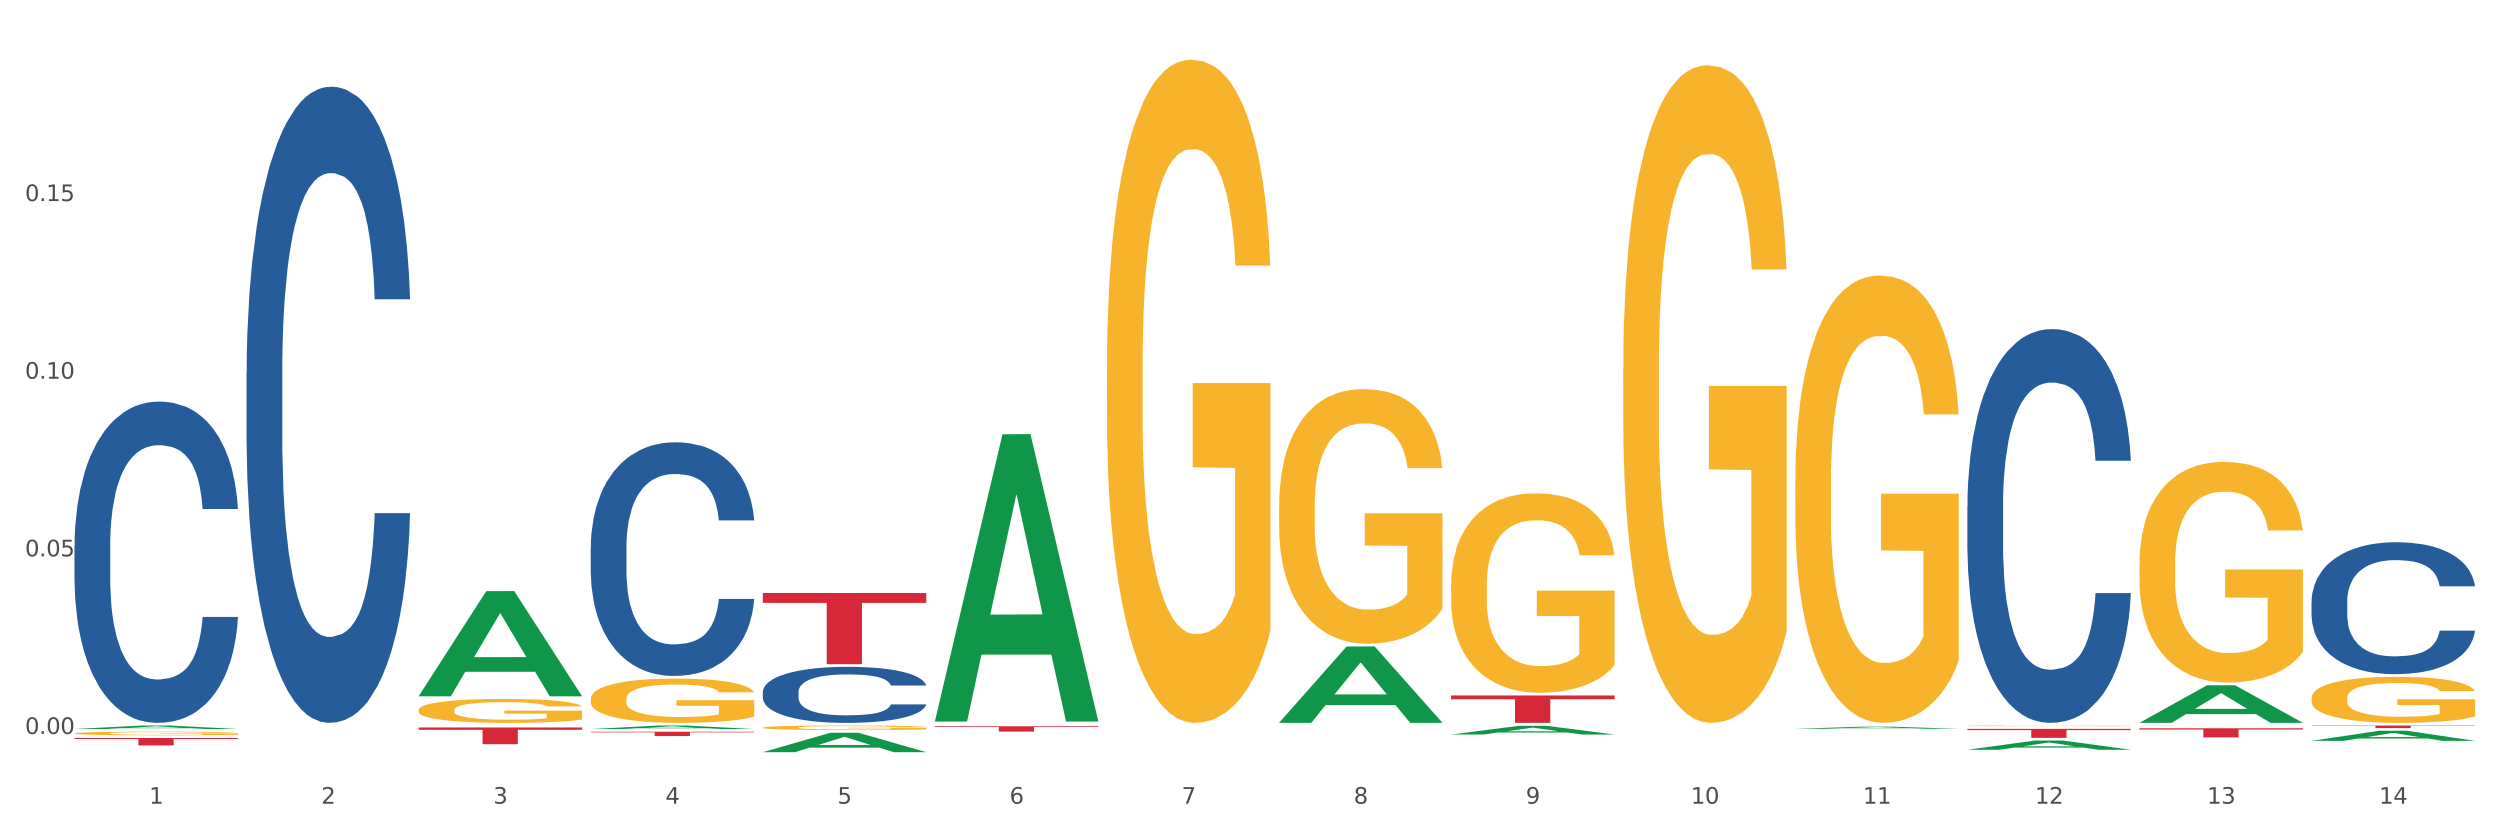
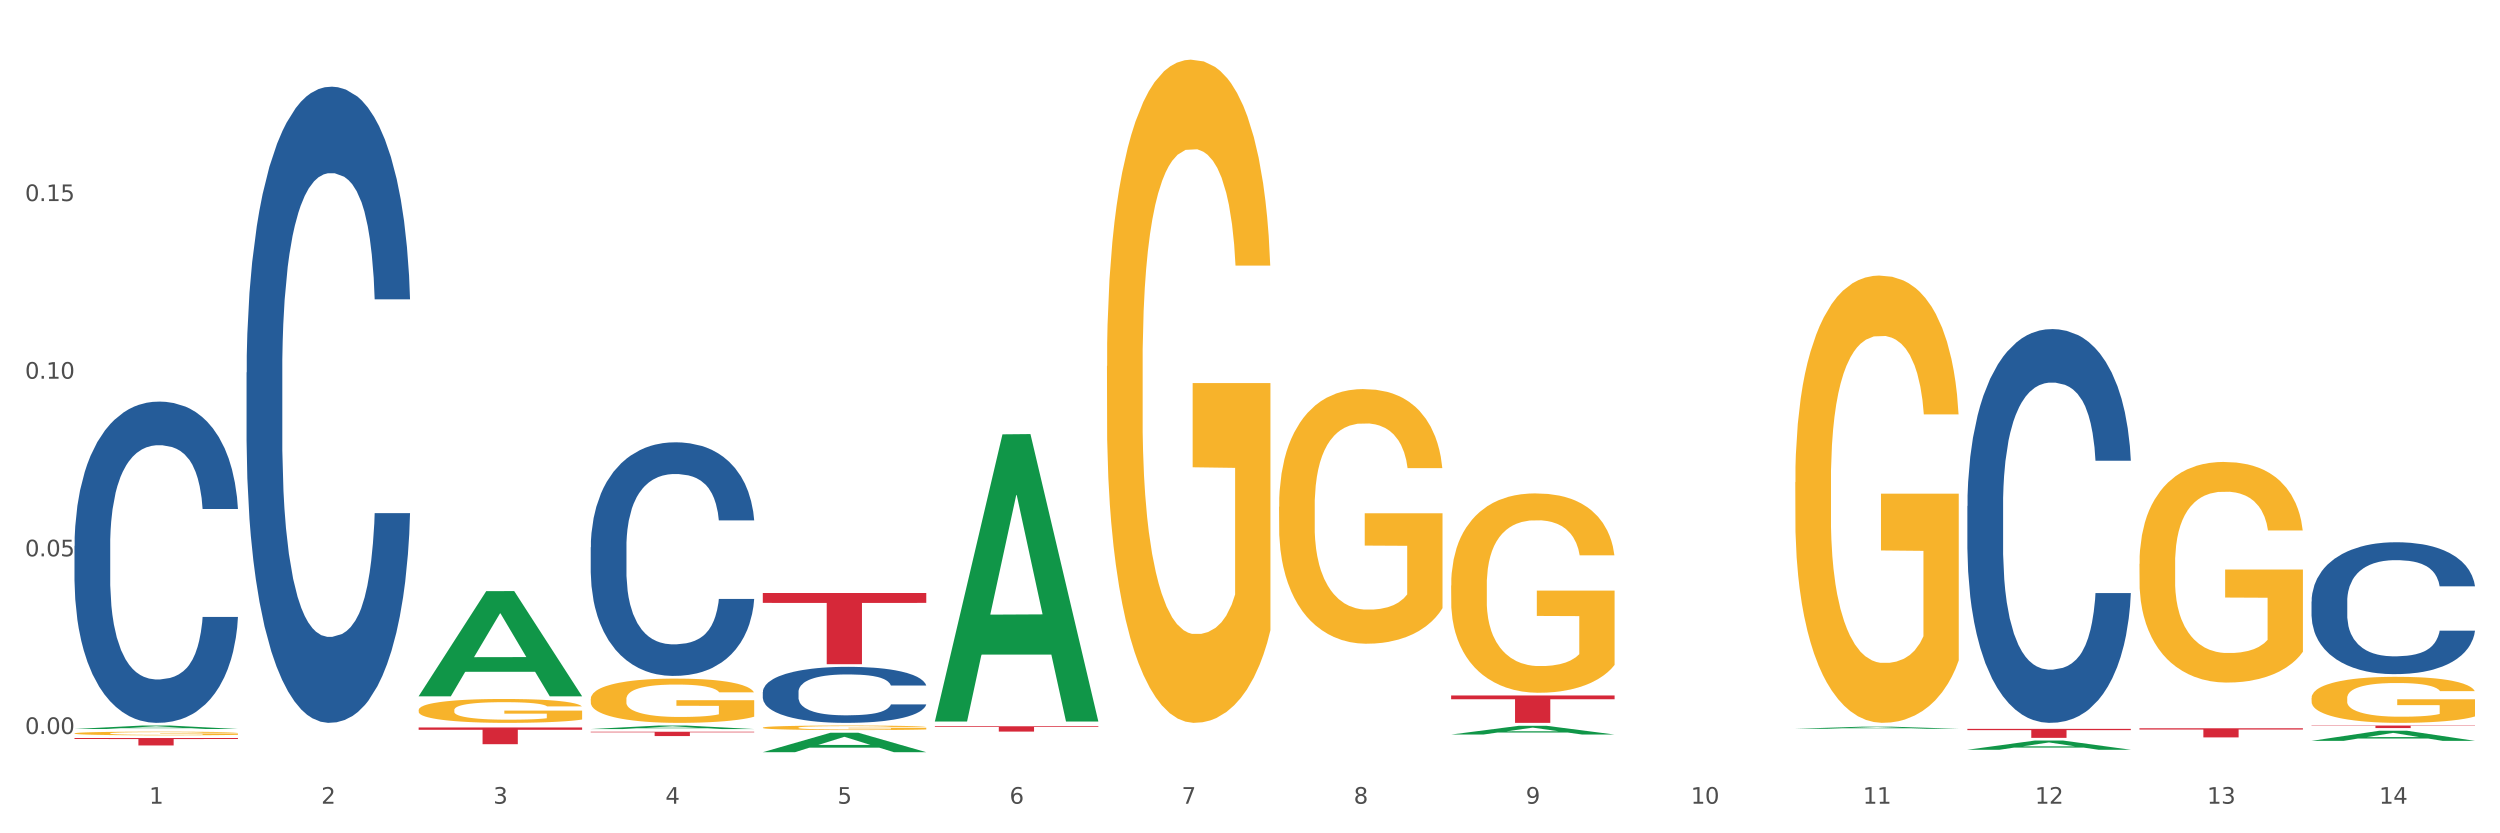
<svg xmlns="http://www.w3.org/2000/svg" xmlns:xlink="http://www.w3.org/1999/xlink" width="1080pt" height="360pt" viewBox="0 0 1080 360" version="1.1">
  <rect x="0" y="0" width="1080" height="360" fill="#333333" stroke="none" />
  <defs>
    <style type="text/css">*{stroke-linejoin: round; stroke-linecap: butt}</style>
  </defs>
  <g id="figure_1">
    <g id="patch_1">
      <path d="M 0 360  L 1080 360  L 1080 0  L 0 0  z " style="fill: #ffffff; stroke: #ffffff; stroke-linejoin: miter" />
    </g>
    <g id="axes_1">
      <g id="matplotlib.axis_1">
        <g id="xtick_1">
          <g id="text_1">
            <g style="fill: #4d4d4d" transform="translate(64.432 347.204) scale(0.096 -0.096)">
              <defs>
                <path id="DejaVuSans-31" d="M 794 531  L 1825 531  L 1825 4091  L 703 3866  L 703 4441  L 1819 4666  L 2450 4666  L 2450 531  L 3481 531  L 3481 0  L 794 0  L 794 531  z " transform="scale(0.016)" />
              </defs>
              <use xlink:href="#DejaVuSans-31" />
            </g>
          </g>
        </g>
        <g id="xtick_2">
          <g id="text_2">
            <g style="fill: #4d4d4d" transform="translate(138.771 347.204) scale(0.096 -0.096)">
              <defs>
                <path id="DejaVuSans-32" d="M 1228 531  L 3431 531  L 3431 0  L 469 0  L 469 531  Q 828 903 1448 1529  Q 2069 2156 2228 2338  Q 2531 2678 2651 2914  Q 2772 3150 2772 3378  Q 2772 3750 2511 3984  Q 2250 4219 1831 4219  Q 1534 4219 1204 4116  Q 875 4013 500 3803  L 500 4441  Q 881 4594 1212 4672  Q 1544 4750 1819 4750  Q 2544 4750 2975 4387  Q 3406 4025 3406 3419  Q 3406 3131 3298 2873  Q 3191 2616 2906 2266  Q 2828 2175 2409 1742  Q 1991 1309 1228 531  z " transform="scale(0.016)" />
              </defs>
              <use xlink:href="#DejaVuSans-32" />
            </g>
          </g>
        </g>
        <g id="xtick_3">
          <g id="text_3">
            <g style="fill: #4d4d4d" transform="translate(213.109 347.204) scale(0.096 -0.096)">
              <defs>
                <path id="DejaVuSans-33" d="M 2597 2516  Q 3050 2419 3304 2112  Q 3559 1806 3559 1356  Q 3559 666 3084 287  Q 2609 -91 1734 -91  Q 1441 -91 1130 -33  Q 819 25 488 141  L 488 750  Q 750 597 1062 519  Q 1375 441 1716 441  Q 2309 441 2620 675  Q 2931 909 2931 1356  Q 2931 1769 2642 2001  Q 2353 2234 1838 2234  L 1294 2234  L 1294 2753  L 1863 2753  Q 2328 2753 2575 2939  Q 2822 3125 2822 3475  Q 2822 3834 2567 4026  Q 2313 4219 1838 4219  Q 1578 4219 1281 4162  Q 984 4106 628 3988  L 628 4550  Q 988 4650 1302 4700  Q 1616 4750 1894 4750  Q 2613 4750 3031 4423  Q 3450 4097 3450 3541  Q 3450 3153 3228 2886  Q 3006 2619 2597 2516  z " transform="scale(0.016)" />
              </defs>
              <use xlink:href="#DejaVuSans-33" />
            </g>
          </g>
        </g>
        <g id="xtick_4">
          <g id="text_4">
            <g style="fill: #4d4d4d" transform="translate(287.448 347.204) scale(0.096 -0.096)">
              <defs>
                <path id="DejaVuSans-34" d="M 2419 4116  L 825 1625  L 2419 1625  L 2419 4116  z M 2253 4666  L 3047 4666  L 3047 1625  L 3713 1625  L 3713 1100  L 3047 1100  L 3047 0  L 2419 0  L 2419 1100  L 313 1100  L 313 1709  L 2253 4666  z " transform="scale(0.016)" />
              </defs>
              <use xlink:href="#DejaVuSans-34" />
            </g>
          </g>
        </g>
        <g id="xtick_5">
          <g id="text_5">
            <g style="fill: #4d4d4d" transform="translate(361.787 347.204) scale(0.096 -0.096)">
              <defs>
                <path id="DejaVuSans-35" d="M 691 4666  L 3169 4666  L 3169 4134  L 1269 4134  L 1269 2991  Q 1406 3038 1543 3061  Q 1681 3084 1819 3084  Q 2600 3084 3056 2656  Q 3513 2228 3513 1497  Q 3513 744 3044 326  Q 2575 -91 1722 -91  Q 1428 -91 1123 -41  Q 819 9 494 109  L 494 744  Q 775 591 1075 516  Q 1375 441 1709 441  Q 2250 441 2565 725  Q 2881 1009 2881 1497  Q 2881 1984 2565 2268  Q 2250 2553 1709 2553  Q 1456 2553 1204 2497  Q 953 2441 691 2322  L 691 4666  z " transform="scale(0.016)" />
              </defs>
              <use xlink:href="#DejaVuSans-35" />
            </g>
          </g>
        </g>
        <g id="xtick_6">
          <g id="text_6">
            <g style="fill: #4d4d4d" transform="translate(436.125 347.204) scale(0.096 -0.096)">
              <defs>
                <path id="DejaVuSans-36" d="M 2113 2584  Q 1688 2584 1439 2293  Q 1191 2003 1191 1497  Q 1191 994 1439 701  Q 1688 409 2113 409  Q 2538 409 2786 701  Q 3034 994 3034 1497  Q 3034 2003 2786 2293  Q 2538 2584 2113 2584  z M 3366 4563  L 3366 3988  Q 3128 4100 2886 4159  Q 2644 4219 2406 4219  Q 1781 4219 1451 3797  Q 1122 3375 1075 2522  Q 1259 2794 1537 2939  Q 1816 3084 2150 3084  Q 2853 3084 3261 2657  Q 3669 2231 3669 1497  Q 3669 778 3244 343  Q 2819 -91 2113 -91  Q 1303 -91 875 529  Q 447 1150 447 2328  Q 447 3434 972 4092  Q 1497 4750 2381 4750  Q 2619 4750 2861 4703  Q 3103 4656 3366 4563  z " transform="scale(0.016)" />
              </defs>
              <use xlink:href="#DejaVuSans-36" />
            </g>
          </g>
        </g>
        <g id="xtick_7">
          <g id="text_7">
            <g style="fill: #4d4d4d" transform="translate(510.464 347.204) scale(0.096 -0.096)">
              <defs>
                <path id="DejaVuSans-37" d="M 525 4666  L 3525 4666  L 3525 4397  L 1831 0  L 1172 0  L 2766 4134  L 525 4134  L 525 4666  z " transform="scale(0.016)" />
              </defs>
              <use xlink:href="#DejaVuSans-37" />
            </g>
          </g>
        </g>
        <g id="xtick_8">
          <g id="text_8">
            <g style="fill: #4d4d4d" transform="translate(584.803 347.204) scale(0.096 -0.096)">
              <defs>
                <path id="DejaVuSans-38" d="M 2034 2216  Q 1584 2216 1326 1975  Q 1069 1734 1069 1313  Q 1069 891 1326 650  Q 1584 409 2034 409  Q 2484 409 2743 651  Q 3003 894 3003 1313  Q 3003 1734 2745 1975  Q 2488 2216 2034 2216  z M 1403 2484  Q 997 2584 770 2862  Q 544 3141 544 3541  Q 544 4100 942 4425  Q 1341 4750 2034 4750  Q 2731 4750 3128 4425  Q 3525 4100 3525 3541  Q 3525 3141 3298 2862  Q 3072 2584 2669 2484  Q 3125 2378 3379 2068  Q 3634 1759 3634 1313  Q 3634 634 3220 271  Q 2806 -91 2034 -91  Q 1263 -91 848 271  Q 434 634 434 1313  Q 434 1759 690 2068  Q 947 2378 1403 2484  z M 1172 3481  Q 1172 3119 1398 2916  Q 1625 2713 2034 2713  Q 2441 2713 2670 2916  Q 2900 3119 2900 3481  Q 2900 3844 2670 4047  Q 2441 4250 2034 4250  Q 1625 4250 1398 4047  Q 1172 3844 1172 3481  z " transform="scale(0.016)" />
              </defs>
              <use xlink:href="#DejaVuSans-38" />
            </g>
          </g>
        </g>
        <g id="xtick_9">
          <g id="text_9">
            <g style="fill: #4d4d4d" transform="translate(659.142 347.204) scale(0.096 -0.096)">
              <defs>
                <path id="DejaVuSans-39" d="M 703 97  L 703 672  Q 941 559 1184 500  Q 1428 441 1663 441  Q 2288 441 2617 861  Q 2947 1281 2994 2138  Q 2813 1869 2534 1725  Q 2256 1581 1919 1581  Q 1219 1581 811 2004  Q 403 2428 403 3163  Q 403 3881 828 4315  Q 1253 4750 1959 4750  Q 2769 4750 3195 4129  Q 3622 3509 3622 2328  Q 3622 1225 3098 567  Q 2575 -91 1691 -91  Q 1453 -91 1209 -44  Q 966 3 703 97  z M 1959 2075  Q 2384 2075 2632 2365  Q 2881 2656 2881 3163  Q 2881 3666 2632 3958  Q 2384 4250 1959 4250  Q 1534 4250 1286 3958  Q 1038 3666 1038 3163  Q 1038 2656 1286 2365  Q 1534 2075 1959 2075  z " transform="scale(0.016)" />
              </defs>
              <use xlink:href="#DejaVuSans-39" />
            </g>
          </g>
        </g>
        <g id="xtick_10">
          <g id="text_10">
            <g style="fill: #4d4d4d" transform="translate(730.426 347.204) scale(0.096 -0.096)">
              <defs>
                <path id="DejaVuSans-30" d="M 2034 4250  Q 1547 4250 1301 3770  Q 1056 3291 1056 2328  Q 1056 1369 1301 889  Q 1547 409 2034 409  Q 2525 409 2770 889  Q 3016 1369 3016 2328  Q 3016 3291 2770 3770  Q 2525 4250 2034 4250  z M 2034 4750  Q 2819 4750 3233 4129  Q 3647 3509 3647 2328  Q 3647 1150 3233 529  Q 2819 -91 2034 -91  Q 1250 -91 836 529  Q 422 1150 422 2328  Q 422 3509 836 4129  Q 1250 4750 2034 4750  z " transform="scale(0.016)" />
              </defs>
              <use xlink:href="#DejaVuSans-31" />
              <use xlink:href="#DejaVuSans-30" transform="translate(63.623 0)" />
            </g>
          </g>
        </g>
        <g id="xtick_11">
          <g id="text_11">
            <g style="fill: #4d4d4d" transform="translate(804.765 347.204) scale(0.096 -0.096)">
              <use xlink:href="#DejaVuSans-31" />
              <use xlink:href="#DejaVuSans-31" transform="translate(63.623 0)" />
            </g>
          </g>
        </g>
        <g id="xtick_12">
          <g id="text_12">
            <g style="fill: #4d4d4d" transform="translate(879.104 347.204) scale(0.096 -0.096)">
              <use xlink:href="#DejaVuSans-31" />
              <use xlink:href="#DejaVuSans-32" transform="translate(63.623 0)" />
            </g>
          </g>
        </g>
        <g id="xtick_13">
          <g id="text_13">
            <g style="fill: #4d4d4d" transform="translate(953.442 347.204) scale(0.096 -0.096)">
              <use xlink:href="#DejaVuSans-31" />
              <use xlink:href="#DejaVuSans-33" transform="translate(63.623 0)" />
            </g>
          </g>
        </g>
        <g id="xtick_14">
          <g id="text_14">
            <g style="fill: #4d4d4d" transform="translate(1027.781 347.204) scale(0.096 -0.096)">
              <use xlink:href="#DejaVuSans-31" />
              <use xlink:href="#DejaVuSans-34" transform="translate(63.623 0)" />
            </g>
          </g>
        </g>
        <g id="xtick_15" />
        <g id="xtick_16" />
        <g id="xtick_17" />
        <g id="xtick_18" />
        <g id="xtick_19" />
        <g id="xtick_20" />
        <g id="xtick_21" />
        <g id="xtick_22" />
        <g id="xtick_23" />
        <g id="xtick_24" />
        <g id="xtick_25" />
        <g id="xtick_26" />
        <g id="xtick_27" />
      </g>
      <g id="matplotlib.axis_2">
        <g id="ytick_1">
          <g id="text_15">
            <g style="fill: #4d4d4d" transform="translate(10.8 317.08) scale(0.096 -0.096)">
              <defs>
                <path id="DejaVuSans-2e" d="M 684 794  L 1344 794  L 1344 0  L 684 0  L 684 794  z " transform="scale(0.016)" />
              </defs>
              <use xlink:href="#DejaVuSans-30" />
              <use xlink:href="#DejaVuSans-2e" transform="translate(63.623 0)" />
              <use xlink:href="#DejaVuSans-30" transform="translate(95.41 0)" />
              <use xlink:href="#DejaVuSans-30" transform="translate(159.033 0)" />
            </g>
          </g>
        </g>
        <g id="ytick_2">
          <g id="text_16">
            <g style="fill: #4d4d4d" transform="translate(10.8 240.342) scale(0.096 -0.096)">
              <use xlink:href="#DejaVuSans-30" />
              <use xlink:href="#DejaVuSans-2e" transform="translate(63.623 0)" />
              <use xlink:href="#DejaVuSans-30" transform="translate(95.41 0)" />
              <use xlink:href="#DejaVuSans-35" transform="translate(159.033 0)" />
            </g>
          </g>
        </g>
        <g id="ytick_3">
          <g id="text_17">
            <g style="fill: #4d4d4d" transform="translate(10.8 163.603) scale(0.096 -0.096)">
              <use xlink:href="#DejaVuSans-30" />
              <use xlink:href="#DejaVuSans-2e" transform="translate(63.623 0)" />
              <use xlink:href="#DejaVuSans-31" transform="translate(95.41 0)" />
              <use xlink:href="#DejaVuSans-30" transform="translate(159.033 0)" />
            </g>
          </g>
        </g>
        <g id="ytick_4">
          <g id="text_18">
            <g style="fill: #4d4d4d" transform="translate(10.8 86.864) scale(0.096 -0.096)">
              <use xlink:href="#DejaVuSans-30" />
              <use xlink:href="#DejaVuSans-2e" transform="translate(63.623 0)" />
              <use xlink:href="#DejaVuSans-31" transform="translate(95.41 0)" />
              <use xlink:href="#DejaVuSans-35" transform="translate(159.033 0)" />
            </g>
          </g>
        </g>
        <g id="ytick_5" />
        <g id="ytick_6" />
        <g id="ytick_7" />
        <g id="ytick_8" />
      </g>
      <g id="PolyCollection_1">
        <path d="M 32.175 314.924  L 32.248 314.923  L 61.37 313.435  L 73.456 313.433  L 102.797 314.927  L 88.818 314.927  L 82.484 314.579  L 52.415 314.579  L 52.197 314.585  L 46.081 314.927  L 32.175 314.927  L 32.175 314.924  L 56.201 314.372  L 78.698 314.37  L 67.559 313.752  L 67.413 313.749  L 67.267 313.753  L 56.128 314.37  L 56.201 314.372  L 32.175 314.924  z " clip-path="url(#pbeb30985e5)" style="fill: #109648" />
        <path d="M 849.901 314.877  L 920.523 314.877  L 920.523 315.416  L 892.742 315.42  L 892.742 318.754  L 877.514 318.754  L 877.514 315.42  L 849.901 315.416  L 849.901 314.881  L 849.901 314.877  z " clip-path="url(#pbeb30985e5)" style="fill: #d62839" />
        <path d="M 626.885 300.431  L 697.506 300.431  L 697.506 302.078  L 669.726 302.089  L 669.726 312.282  L 654.497 312.282  L 654.497 302.089  L 626.885 302.078  L 626.885 300.442  L 626.885 300.431  z " clip-path="url(#pbeb30985e5)" style="fill: #d62839" />
        <path d="M 403.869 313.733  L 474.49 313.733  L 474.49 314.056  L 446.71 314.059  L 446.71 316.059  L 431.481 316.059  L 431.481 314.059  L 403.869 314.056  L 403.869 313.735  L 403.869 313.733  z " clip-path="url(#pbeb30985e5)" style="fill: #d62839" />
        <path d="M 329.53 256.177  L 400.152 256.177  L 400.152 260.449  L 372.371 260.478  L 372.371 286.921  L 357.143 286.921  L 357.143 260.478  L 329.53 260.449  L 329.53 256.206  L 329.53 256.177  z " clip-path="url(#pbeb30985e5)" style="fill: #d62839" />
        <path d="M 255.191 316.103  L 325.813 316.103  L 325.813 316.362  L 298.033 316.364  L 298.033 317.97  L 282.804 317.97  L 282.804 316.364  L 255.191 316.362  L 255.191 316.104  L 255.191 316.103  z " clip-path="url(#pbeb30985e5)" style="fill: #d62839" />
        <path d="M 180.852 306.727  L 180.936 306.718  L 180.936 306.378  L 181.103 306.086  L 181.936 305.379  L 183.187 304.794  L 184.104 304.483  L 185.021 304.228  L 186.105 303.973  L 187.439 303.709  L 189.857 303.322  L 191.358 303.124  L 193.192 302.917  L 196.528 302.615  L 198.946 302.445  L 201.447 302.304  L 205.533 302.134  L 208.201 302.059  L 211.036 302.002  L 214.454 301.964  L 217.039 301.955  L 222.709 301.983  L 227.545 302.068  L 229.879 302.134  L 232.881 302.247  L 234.465 302.323  L 237.05 302.474  L 239.718 302.672  L 241.552 302.841  L 244.304 303.162  L 246.388 303.483  L 248.306 303.879  L 249.306 304.152  L 250.057 304.407  L 250.724 304.699  L 251.391 305.162  L 236.383 305.162  L 235.799 304.831  L 234.882 304.52  L 233.548 304.218  L 232.38 304.03  L 230.379 303.794  L 228.545 303.643  L 226.627 303.53  L 224.293 303.436  L 222.458 303.388  L 219.874 303.351  L 214.788 303.36  L 211.369 303.436  L 209.034 303.53  L 207.534 303.615  L 206.2 303.709  L 204.699 303.841  L 202.948 304.039  L 201.697 304.218  L 200.446 304.445  L 199.446 304.671  L 198.529 304.935  L 197.778 305.218  L 197.195 305.511  L 196.694 305.869  L 196.277 306.463  L 196.277 307.755  L 196.444 308.048  L 196.861 308.434  L 197.361 308.727  L 198.195 309.076  L 198.946 309.312  L 200.363 309.651  L 201.947 309.934  L 203.198 310.113  L 204.449 310.264  L 206.616 310.472  L 209.034 310.641  L 211.119 310.745  L 213.954 310.839  L 215.871 310.877  L 217.539 310.896  L 221.625 310.896  L 224.543 310.868  L 227.795 310.802  L 230.296 310.717  L 232.38 310.613  L 234.715 310.443  L 236.216 310.283  L 236.216 308.312  L 217.873 308.302  L 217.873 306.991  L 251.474 306.991  L 251.474 310.839  L 250.057 311.037  L 248.473 311.217  L 246.805 311.377  L 244.304 311.575  L 241.302 311.764  L 238.634 311.896  L 235.799 312.009  L 232.464 312.113  L 228.128 312.207  L 225.46 312.245  L 222.125 312.273  L 218.206 312.282  L 214.788 312.264  L 211.452 312.216  L 207.951 312.132  L 204.532 312.009  L 201.947 311.886  L 199.362 311.735  L 196.611 311.537  L 194.443 311.349  L 192.776 311.179  L 190.941 310.962  L 188.94 310.679  L 187.439 310.424  L 186.105 310.16  L 184.688 309.821  L 183.687 309.528  L 182.687 309.161  L 182.103 308.887  L 181.436 308.463  L 180.936 307.868  L 180.852 306.727  z " clip-path="url(#pbeb30985e5)" style="fill: #f7b32b" />
        <path d="M 32.175 318.812  L 102.797 318.812  L 102.797 319.261  L 75.017 319.264  L 75.017 322.043  L 59.788 322.043  L 59.788 319.264  L 32.175 319.261  L 32.175 318.815  L 32.175 318.812  z " clip-path="url(#pbeb30985e5)" style="fill: #d62839" />
        <path d="M 32.175 235.847  L 32.258 235.72  L 32.258 232.171  L 32.509 227.354  L 33.427 218.481  L 34.596 211.763  L 36.599 203.904  L 37.684 200.608  L 39.104 196.932  L 42.025 190.975  L 45.364 185.904  L 47.702 183.116  L 49.455 181.341  L 53.378 178.172  L 55.632 176.778  L 57.969 175.637  L 59.973 174.876  L 63.312 173.989  L 65.983 173.609  L 69.072 173.482  L 71.66 173.609  L 75.082 174.116  L 80.091 175.637  L 82.011 176.524  L 84.599 178.045  L 87.27 180.073  L 89.44 182.102  L 91.945 185.017  L 94.533 188.82  L 97.037 193.637  L 98.79 198.073  L 100.209 202.763  L 101.461 208.467  L 102.379 214.678  L 102.797 219.876  L 87.52 219.876  L 87.103 215.185  L 86.268 210.115  L 85.434 206.693  L 84.515 203.904  L 83.096 200.735  L 81.844 198.707  L 79.757 196.298  L 77.837 194.777  L 76.251 193.89  L 74.331 193.13  L 70.241 192.369  L 67.319 192.369  L 65.482 192.622  L 63.229 193.256  L 61.309 194.144  L 59.055 195.665  L 57.302 197.313  L 55.549 199.467  L 54.547 200.989  L 53.044 203.777  L 52.043 206.059  L 50.707 209.988  L 49.956 212.777  L 48.62 220.002  L 48.036 225.326  L 47.785 229.002  L 47.618 233.058  L 47.618 252.833  L 48.119 261.706  L 48.537 265.509  L 49.204 269.818  L 50.457 275.396  L 52.293 280.846  L 54.213 284.776  L 55.799 287.184  L 57.302 288.959  L 58.804 290.353  L 60.641 291.621  L 62.143 292.381  L 64.397 293.142  L 67.069 293.522  L 69.155 293.522  L 73.413 292.888  L 75.333 292.255  L 77.169 291.367  L 79.173 289.973  L 80.759 288.452  L 81.677 287.311  L 83.18 284.903  L 84.348 282.367  L 85.35 279.452  L 86.018 276.917  L 86.769 273.114  L 87.353 268.804  L 87.52 266.523  L 102.797 266.523  L 102.463 271.086  L 101.879 275.523  L 100.71 281.48  L 99.792 284.903  L 98.372 289.086  L 96.87 292.635  L 94.783 296.564  L 92.863 299.48  L 90.86 302.015  L 88.689 304.297  L 84.766 307.466  L 83.347 308.353  L 80.341 309.874  L 78.004 310.761  L 74.581 311.649  L 71.075 312.156  L 67.402 312.282  L 64.147 312.029  L 60.557 311.268  L 58.303 310.508  L 55.799 309.367  L 52.877 307.592  L 50.123 305.438  L 47.535 302.902  L 45.114 299.987  L 42.86 296.691  L 39.938 291.241  L 37.768 285.917  L 36.182 280.973  L 35.097 276.79  L 34.011 271.466  L 33.427 267.79  L 32.509 258.917  L 32.175 250.678  L 32.175 235.847  z " clip-path="url(#pbeb30985e5)" style="fill: #255c99" />
        <path d="M 106.514 160.931  L 106.597 160.68  L 106.597 153.652  L 106.848 144.114  L 107.766 126.545  L 108.935 113.242  L 110.938 97.68  L 112.023 91.154  L 113.442 83.875  L 116.364 72.078  L 119.703 62.038  L 122.04 56.516  L 123.794 53.002  L 127.717 46.727  L 129.971 43.966  L 132.308 41.707  L 134.312 40.201  L 137.651 38.444  L 140.322 37.692  L 143.411 37.441  L 145.998 37.692  L 149.421 38.695  L 154.43 41.707  L 156.35 43.464  L 158.937 46.476  L 161.609 50.492  L 163.779 54.508  L 166.283 60.281  L 168.871 67.811  L 171.376 77.349  L 173.129 86.134  L 174.548 95.421  L 175.8 106.716  L 176.718 119.015  L 177.135 129.305  L 161.859 129.305  L 161.442 120.019  L 160.607 109.979  L 159.772 103.202  L 158.854 97.68  L 157.435 91.405  L 156.183 87.389  L 154.096 82.62  L 152.176 79.608  L 150.59 77.851  L 148.67 76.345  L 144.579 74.839  L 141.658 74.839  L 139.821 75.341  L 137.567 76.596  L 135.647 78.353  L 133.393 81.365  L 131.64 84.628  L 129.887 88.895  L 128.886 91.907  L 127.383 97.429  L 126.381 101.947  L 125.046 109.728  L 124.294 115.25  L 122.959 129.556  L 122.374 140.098  L 122.124 147.377  L 121.957 155.409  L 121.957 194.565  L 122.458 212.135  L 122.875 219.664  L 123.543 228.198  L 124.795 239.242  L 126.632 250.035  L 128.552 257.816  L 130.138 262.585  L 131.64 266.099  L 133.143 268.86  L 134.979 271.37  L 136.482 272.876  L 138.736 274.382  L 141.407 275.135  L 143.494 275.135  L 147.751 273.88  L 149.671 272.625  L 151.508 270.868  L 153.511 268.107  L 155.097 265.095  L 156.016 262.836  L 157.518 258.067  L 158.687 253.047  L 159.689 247.274  L 160.357 242.254  L 161.108 234.724  L 161.692 226.19  L 161.859 221.672  L 177.135 221.672  L 176.802 230.708  L 176.217 239.493  L 175.049 251.29  L 174.13 258.067  L 172.711 266.35  L 171.209 273.378  L 169.122 281.159  L 167.202 286.932  L 165.198 291.952  L 163.028 296.47  L 159.104 302.745  L 157.685 304.502  L 154.68 307.514  L 152.343 309.27  L 148.92 311.027  L 145.414 312.031  L 141.741 312.282  L 138.486 311.78  L 134.896 310.274  L 132.642 308.768  L 130.138 306.51  L 127.216 302.996  L 124.461 298.729  L 121.874 293.709  L 119.453 287.936  L 117.199 281.41  L 114.277 270.617  L 112.107 260.075  L 110.521 250.286  L 109.435 242.003  L 108.35 231.461  L 107.766 224.182  L 106.848 206.613  L 106.514 190.298  L 106.514 160.931  z " clip-path="url(#pbeb30985e5)" style="fill: #255c99" />
        <path d="M 255.191 236.421  L 255.275 236.329  L 255.275 233.748  L 255.525 230.246  L 256.443 223.793  L 257.612 218.908  L 259.615 213.193  L 260.701 210.796  L 262.12 208.123  L 265.041 203.791  L 268.381 200.104  L 270.718 198.076  L 272.471 196.785  L 276.394 194.481  L 278.648 193.467  L 280.986 192.637  L 282.989 192.084  L 286.328 191.439  L 288.999 191.163  L 292.088 191.07  L 294.676 191.163  L 298.098 191.531  L 303.107 192.637  L 305.027 193.283  L 307.615 194.389  L 310.286 195.864  L 312.457 197.338  L 314.961 199.458  L 317.549 202.224  L 320.053 205.727  L 321.806 208.953  L 323.225 212.363  L 324.477 216.511  L 325.396 221.028  L 325.813 224.807  L 310.537 224.807  L 310.119 221.397  L 309.284 217.71  L 308.45 215.221  L 307.531 213.193  L 306.112 210.888  L 304.86 209.414  L 302.773 207.662  L 300.853 206.556  L 299.267 205.911  L 297.347 205.358  L 293.257 204.805  L 290.335 204.805  L 288.499 204.989  L 286.245 205.45  L 284.325 206.095  L 282.071 207.201  L 280.318 208.4  L 278.565 209.967  L 277.563 211.073  L 276.06 213.101  L 275.059 214.76  L 273.723 217.617  L 272.972 219.645  L 271.636 224.899  L 271.052 228.771  L 270.801 231.444  L 270.634 234.394  L 270.634 248.773  L 271.135 255.226  L 271.553 257.991  L 272.22 261.125  L 273.473 265.181  L 275.309 269.144  L 277.229 272.002  L 278.815 273.753  L 280.318 275.044  L 281.82 276.058  L 283.657 276.979  L 285.159 277.532  L 287.413 278.086  L 290.085 278.362  L 292.172 278.362  L 296.429 277.901  L 298.349 277.44  L 300.185 276.795  L 302.189 275.781  L 303.775 274.675  L 304.693 273.845  L 306.196 272.094  L 307.364 270.25  L 308.366 268.13  L 309.034 266.287  L 309.785 263.522  L 310.37 260.388  L 310.537 258.728  L 325.813 258.728  L 325.479 262.047  L 324.895 265.273  L 323.726 269.605  L 322.808 272.094  L 321.389 275.136  L 319.886 277.717  L 317.799 280.574  L 315.879 282.694  L 313.876 284.538  L 311.705 286.197  L 307.782 288.502  L 306.363 289.147  L 303.358 290.253  L 301.02 290.898  L 297.598 291.543  L 294.092 291.912  L 290.419 292.004  L 287.163 291.82  L 283.573 291.267  L 281.32 290.714  L 278.815 289.884  L 275.893 288.594  L 273.139 287.027  L 270.551 285.183  L 268.13 283.063  L 265.876 280.666  L 262.955 276.703  L 260.784 272.831  L 259.198 269.237  L 258.113 266.195  L 257.028 262.323  L 256.443 259.65  L 255.525 253.198  L 255.191 247.206  L 255.191 236.421  z " clip-path="url(#pbeb30985e5)" style="fill: #255c99" />
        <path d="M 329.53 298.95  L 329.613 298.928  L 329.613 298.309  L 329.864 297.468  L 330.782 295.921  L 331.951 294.749  L 333.954 293.378  L 335.039 292.803  L 336.458 292.162  L 339.38 291.123  L 342.719 290.238  L 345.057 289.752  L 346.81 289.442  L 350.733 288.89  L 352.987 288.646  L 355.324 288.447  L 357.328 288.315  L 360.667 288.16  L 363.338 288.094  L 366.427 288.072  L 369.015 288.094  L 372.437 288.182  L 377.446 288.447  L 379.366 288.602  L 381.954 288.867  L 384.625 289.221  L 386.795 289.575  L 389.3 290.084  L 391.887 290.747  L 394.392 291.587  L 396.145 292.361  L 397.564 293.179  L 398.816 294.174  L 399.734 295.257  L 400.152 296.164  L 384.875 296.164  L 384.458 295.346  L 383.623 294.461  L 382.788 293.864  L 381.87 293.378  L 380.451 292.825  L 379.199 292.471  L 377.112 292.051  L 375.192 291.786  L 373.606 291.631  L 371.686 291.499  L 367.595 291.366  L 364.674 291.366  L 362.837 291.41  L 360.583 291.521  L 358.663 291.676  L 356.41 291.941  L 354.656 292.228  L 352.903 292.604  L 351.902 292.869  L 350.399 293.356  L 349.397 293.754  L 348.062 294.439  L 347.31 294.926  L 345.975 296.186  L 345.391 297.115  L 345.14 297.756  L 344.973 298.463  L 344.973 301.913  L 345.474 303.46  L 345.891 304.124  L 346.559 304.875  L 347.811 305.848  L 349.648 306.799  L 351.568 307.484  L 353.154 307.905  L 354.656 308.214  L 356.159 308.457  L 357.996 308.678  L 359.498 308.811  L 361.752 308.944  L 364.423 309.01  L 366.51 309.01  L 370.768 308.9  L 372.688 308.789  L 374.524 308.634  L 376.528 308.391  L 378.114 308.126  L 379.032 307.927  L 380.534 307.507  L 381.703 307.064  L 382.705 306.556  L 383.373 306.114  L 384.124 305.45  L 384.708 304.699  L 384.875 304.301  L 400.152 304.301  L 399.818 305.097  L 399.233 305.87  L 398.065 306.91  L 397.146 307.507  L 395.727 308.236  L 394.225 308.855  L 392.138 309.541  L 390.218 310.049  L 388.214 310.492  L 386.044 310.889  L 382.121 311.442  L 380.701 311.597  L 377.696 311.862  L 375.359 312.017  L 371.936 312.172  L 368.43 312.26  L 364.757 312.282  L 361.502 312.238  L 357.912 312.106  L 355.658 311.973  L 353.154 311.774  L 350.232 311.464  L 347.477 311.088  L 344.89 310.646  L 342.469 310.138  L 340.215 309.563  L 337.293 308.612  L 335.123 307.683  L 333.537 306.821  L 332.452 306.092  L 331.366 305.163  L 330.782 304.522  L 329.864 302.974  L 329.53 301.537  L 329.53 298.95  z " clip-path="url(#pbeb30985e5)" style="fill: #255c99" />
        <path d="M 924.24 314.609  L 994.861 314.609  L 994.861 315.158  L 967.081 315.162  L 967.081 318.562  L 951.852 318.562  L 951.852 315.162  L 924.24 315.158  L 924.24 314.612  L 924.24 314.609  z " clip-path="url(#pbeb30985e5)" style="fill: #d62839" />
        <path d="M 849.901 218.599  L 849.984 218.443  L 849.984 214.093  L 850.235 208.189  L 851.153 197.314  L 852.322 189.08  L 854.325 179.447  L 855.41 175.408  L 856.829 170.902  L 859.751 163.6  L 863.09 157.386  L 865.428 153.968  L 867.181 151.793  L 871.104 147.909  L 873.358 146.2  L 875.695 144.801  L 877.699 143.869  L 881.038 142.782  L 883.709 142.316  L 886.798 142.16  L 889.386 142.316  L 892.808 142.937  L 897.817 144.801  L 899.737 145.889  L 902.325 147.753  L 904.996 150.239  L 907.166 152.725  L 909.671 156.298  L 912.258 160.959  L 914.763 166.863  L 916.516 172.301  L 917.935 178.049  L 919.187 185.04  L 920.105 192.653  L 920.523 199.023  L 905.246 199.023  L 904.829 193.275  L 903.994 187.06  L 903.159 182.865  L 902.241 179.447  L 900.822 175.563  L 899.57 173.077  L 897.483 170.126  L 895.563 168.261  L 893.977 167.174  L 892.057 166.242  L 887.966 165.309  L 885.045 165.309  L 883.208 165.62  L 880.954 166.397  L 879.034 167.484  L 876.78 169.349  L 875.027 171.368  L 873.274 174.01  L 872.273 175.874  L 870.77 179.292  L 869.768 182.089  L 868.433 186.905  L 867.681 190.323  L 866.346 199.178  L 865.761 205.704  L 865.511 210.209  L 865.344 215.181  L 865.344 239.417  L 865.845 250.293  L 866.262 254.954  L 866.93 260.236  L 868.182 267.072  L 870.019 273.753  L 871.939 278.569  L 873.525 281.521  L 875.027 283.696  L 876.53 285.405  L 878.367 286.958  L 879.869 287.891  L 882.123 288.823  L 884.794 289.289  L 886.881 289.289  L 891.139 288.512  L 893.059 287.735  L 894.895 286.648  L 896.899 284.939  L 898.485 283.074  L 899.403 281.676  L 900.905 278.724  L 902.074 275.617  L 903.076 272.044  L 903.744 268.936  L 904.495 264.275  L 905.079 258.993  L 905.246 256.197  L 920.523 256.197  L 920.189 261.79  L 919.604 267.227  L 918.436 274.529  L 917.517 278.724  L 916.098 283.851  L 914.596 288.201  L 912.509 293.017  L 910.589 296.591  L 908.585 299.698  L 906.415 302.495  L 902.491 306.379  L 901.072 307.466  L 898.067 309.331  L 895.73 310.418  L 892.307 311.506  L 888.801 312.127  L 885.128 312.282  L 881.873 311.972  L 878.283 311.04  L 876.029 310.107  L 873.525 308.709  L 870.603 306.534  L 867.848 303.893  L 865.261 300.786  L 862.84 297.212  L 860.586 293.173  L 857.664 286.492  L 855.494 279.967  L 853.908 273.908  L 852.823 268.781  L 851.737 262.256  L 851.153 257.75  L 850.235 246.875  L 849.901 236.776  L 849.901 218.599  z " clip-path="url(#pbeb30985e5)" style="fill: #255c99" />
        <path d="M 998.578 259.851  L 998.662 259.799  L 998.662 258.342  L 998.912 256.364  L 999.83 252.721  L 1000.999 249.963  L 1003.003 246.736  L 1004.088 245.383  L 1005.507 243.874  L 1008.429 241.428  L 1011.768 239.346  L 1014.105 238.201  L 1015.858 237.473  L 1019.781 236.171  L 1022.035 235.599  L 1024.373 235.131  L 1026.376 234.818  L 1029.715 234.454  L 1032.387 234.298  L 1035.475 234.246  L 1038.063 234.298  L 1041.486 234.506  L 1046.494 235.131  L 1048.414 235.495  L 1051.002 236.119  L 1053.673 236.952  L 1055.844 237.785  L 1058.348 238.982  L 1060.936 240.543  L 1063.44 242.521  L 1065.193 244.342  L 1066.612 246.268  L 1067.864 248.61  L 1068.783 251.16  L 1069.2 253.293  L 1053.924 253.293  L 1053.506 251.368  L 1052.671 249.286  L 1051.837 247.881  L 1050.918 246.736  L 1049.499 245.435  L 1048.247 244.602  L 1046.16 243.614  L 1044.24 242.989  L 1042.654 242.625  L 1040.734 242.312  L 1036.644 242  L 1033.722 242  L 1031.886 242.104  L 1029.632 242.364  L 1027.712 242.729  L 1025.458 243.353  L 1023.705 244.03  L 1021.952 244.915  L 1020.95 245.539  L 1019.448 246.684  L 1018.446 247.621  L 1017.11 249.234  L 1016.359 250.379  L 1015.023 253.345  L 1014.439 255.531  L 1014.188 257.04  L 1014.022 258.706  L 1014.022 266.824  L 1014.522 270.467  L 1014.94 272.029  L 1015.608 273.798  L 1016.86 276.088  L 1018.696 278.326  L 1020.616 279.939  L 1022.202 280.928  L 1023.705 281.657  L 1025.207 282.229  L 1027.044 282.749  L 1028.547 283.062  L 1030.8 283.374  L 1033.472 283.53  L 1035.559 283.53  L 1039.816 283.27  L 1041.736 283.01  L 1043.572 282.645  L 1045.576 282.073  L 1047.162 281.448  L 1048.08 280.98  L 1049.583 279.991  L 1050.752 278.95  L 1051.753 277.753  L 1052.421 276.712  L 1053.172 275.151  L 1053.757 273.382  L 1053.924 272.445  L 1069.2 272.445  L 1068.866 274.319  L 1068.282 276.14  L 1067.113 278.586  L 1066.195 279.991  L 1064.776 281.709  L 1063.273 283.166  L 1061.186 284.779  L 1059.266 285.976  L 1057.263 287.017  L 1055.092 287.954  L 1051.169 289.255  L 1049.75 289.619  L 1046.745 290.244  L 1044.407 290.608  L 1040.985 290.972  L 1037.479 291.18  L 1033.806 291.232  L 1030.55 291.128  L 1026.96 290.816  L 1024.707 290.504  L 1022.202 290.035  L 1019.281 289.307  L 1016.526 288.422  L 1013.938 287.381  L 1011.517 286.184  L 1009.263 284.831  L 1006.342 282.593  L 1004.171 280.407  L 1002.585 278.378  L 1001.5 276.66  L 1000.415 274.475  L 999.83 272.965  L 998.912 269.322  L 998.578 265.94  L 998.578 259.851  z " clip-path="url(#pbeb30985e5)" style="fill: #255c99" />
        <path d="M 998.578 301.579  L 998.662 301.56  L 998.662 300.906  L 998.828 300.343  L 999.662 298.98  L 1000.913 297.853  L 1001.83 297.253  L 1002.747 296.763  L 1003.831 296.272  L 1005.165 295.763  L 1007.583 295.018  L 1009.084 294.636  L 1010.918 294.237  L 1014.253 293.655  L 1016.671 293.328  L 1019.173 293.055  L 1023.258 292.728  L 1025.926 292.583  L 1028.761 292.474  L 1032.18 292.401  L 1034.765 292.383  L 1040.434 292.438  L 1045.27 292.601  L 1047.605 292.728  L 1050.607 292.946  L 1052.191 293.092  L 1054.775 293.383  L 1057.444 293.764  L 1059.278 294.091  L 1062.029 294.709  L 1064.114 295.327  L 1066.032 296.09  L 1067.032 296.617  L 1067.783 297.108  L 1068.45 297.671  L 1069.117 298.562  L 1054.108 298.562  L 1053.525 297.926  L 1052.608 297.326  L 1051.274 296.745  L 1050.106 296.381  L 1048.105 295.927  L 1046.271 295.636  L 1044.353 295.418  L 1042.019 295.236  L 1040.184 295.145  L 1037.599 295.073  L 1032.513 295.091  L 1029.095 295.236  L 1026.76 295.418  L 1025.259 295.581  L 1023.925 295.763  L 1022.425 296.018  L 1020.674 296.399  L 1019.423 296.745  L 1018.172 297.181  L 1017.172 297.617  L 1016.255 298.126  L 1015.504 298.671  L 1014.92 299.234  L 1014.42 299.925  L 1014.003 301.07  L 1014.003 303.559  L 1014.17 304.123  L 1014.587 304.868  L 1015.087 305.431  L 1015.921 306.104  L 1016.671 306.558  L 1018.089 307.212  L 1019.673 307.757  L 1020.924 308.103  L 1022.174 308.393  L 1024.342 308.793  L 1026.76 309.12  L 1028.845 309.32  L 1031.68 309.502  L 1033.597 309.575  L 1035.265 309.611  L 1039.35 309.611  L 1042.269 309.557  L 1045.52 309.429  L 1048.022 309.266  L 1050.106 309.066  L 1052.441 308.739  L 1053.942 308.43  L 1053.942 304.632  L 1035.598 304.613  L 1035.598 302.087  L 1069.2 302.087  L 1069.2 309.502  L 1067.783 309.884  L 1066.198 310.229  L 1064.531 310.538  L 1062.029 310.919  L 1059.028 311.283  L 1056.36 311.537  L 1053.525 311.755  L 1050.19 311.955  L 1045.854 312.137  L 1043.186 312.21  L 1039.851 312.264  L 1035.932 312.282  L 1032.513 312.246  L 1029.178 312.155  L 1025.676 311.992  L 1022.258 311.755  L 1019.673 311.519  L 1017.088 311.228  L 1014.337 310.847  L 1012.169 310.483  L 1010.501 310.156  L 1008.667 309.738  L 1006.666 309.193  L 1005.165 308.702  L 1003.831 308.194  L 1002.414 307.539  L 1001.413 306.976  L 1000.413 306.267  L 999.829 305.74  L 999.162 304.922  L 998.662 303.777  L 998.578 301.579  z " clip-path="url(#pbeb30985e5)" style="fill: #f7b32b" />
        <path d="M 924.24 243.602  L 924.323 243.515  L 924.323 240.382  L 924.49 237.683  L 925.323 231.154  L 926.574 225.757  L 927.491 222.885  L 928.408 220.534  L 929.492 218.184  L 930.826 215.747  L 933.244 212.178  L 934.745 210.35  L 936.58 208.435  L 939.915 205.649  L 942.333 204.082  L 944.834 202.776  L 948.92 201.21  L 951.588 200.513  L 954.423 199.991  L 957.841 199.643  L 960.426 199.556  L 966.096 199.817  L 970.932 200.6  L 973.266 201.21  L 976.268 202.254  L 977.852 202.951  L 980.437 204.343  L 983.105 206.171  L 984.939 207.738  L 987.691 210.698  L 989.775 213.658  L 991.693 217.314  L 992.693 219.838  L 993.444 222.188  L 994.111 224.887  L 994.778 229.152  L 979.77 229.152  L 979.186 226.106  L 978.269 223.233  L 976.935 220.447  L 975.768 218.706  L 973.766 216.53  L 971.932 215.137  L 970.014 214.093  L 967.68 213.222  L 965.845 212.787  L 963.261 212.439  L 958.175 212.526  L 954.756 213.222  L 952.422 214.093  L 950.921 214.876  L 949.587 215.747  L 948.086 216.965  L 946.335 218.793  L 945.084 220.447  L 943.834 222.537  L 942.833 224.626  L 941.916 227.063  L 941.165 229.675  L 940.582 232.373  L 940.081 235.681  L 939.665 241.165  L 939.665 253.091  L 939.831 255.789  L 940.248 259.358  L 940.749 262.057  L 941.582 265.278  L 942.333 267.454  L 943.75 270.587  L 945.334 273.199  L 946.585 274.853  L 947.836 276.246  L 950.004 278.161  L 952.422 279.728  L 954.506 280.685  L 957.341 281.556  L 959.259 281.904  L 960.926 282.078  L 965.012 282.078  L 967.93 281.817  L 971.182 281.207  L 973.683 280.424  L 975.768 279.466  L 978.102 277.9  L 979.603 276.42  L 979.603 258.227  L 961.26 258.139  L 961.26 246.04  L 994.861 246.04  L 994.861 281.556  L 993.444 283.384  L 991.86 285.038  L 990.192 286.517  L 987.691 288.345  L 984.689 290.086  L 982.021 291.305  L 979.186 292.35  L 975.851 293.307  L 971.515 294.178  L 968.847 294.526  L 965.512 294.787  L 961.593 294.874  L 958.175 294.7  L 954.84 294.265  L 951.338 293.481  L 947.919 292.35  L 945.334 291.218  L 942.75 289.825  L 939.998 287.997  L 937.83 286.256  L 936.163 284.689  L 934.328 282.687  L 932.327 280.076  L 930.826 277.725  L 929.492 275.288  L 928.075 272.154  L 927.074 269.456  L 926.074 266.061  L 925.49 263.537  L 924.823 259.619  L 924.323 254.135  L 924.24 243.602  z " clip-path="url(#pbeb30985e5)" style="fill: #f7b32b" />
-         <path d="M 849.901 313.569  L 849.984 313.568  L 849.984 313.559  L 850.151 313.551  L 850.985 313.53  L 852.235 313.514  L 853.153 313.505  L 854.07 313.498  L 855.154 313.49  L 856.488 313.483  L 858.906 313.472  L 860.407 313.466  L 862.241 313.46  L 865.576 313.452  L 867.994 313.447  L 870.495 313.443  L 874.581 313.438  L 877.249 313.436  L 880.084 313.434  L 883.502 313.433  L 886.087 313.433  L 891.757 313.434  L 896.593 313.436  L 898.927 313.438  L 901.929 313.441  L 903.513 313.444  L 906.098 313.448  L 908.766 313.454  L 910.601 313.458  L 913.352 313.467  L 915.436 313.477  L 917.354 313.488  L 918.355 313.496  L 919.105 313.503  L 919.772 313.511  L 920.439 313.524  L 905.431 313.524  L 904.847 313.515  L 903.93 313.506  L 902.596 313.497  L 901.429 313.492  L 899.428 313.485  L 897.593 313.481  L 895.676 313.478  L 893.341 313.475  L 891.507 313.474  L 888.922 313.473  L 883.836 313.473  L 880.417 313.475  L 878.083 313.478  L 876.582 313.48  L 875.248 313.483  L 873.747 313.487  L 871.996 313.492  L 870.745 313.497  L 869.495 313.504  L 868.494 313.51  L 867.577 313.518  L 866.827 313.526  L 866.243 313.534  L 865.743 313.544  L 865.326 313.561  L 865.326 313.598  L 865.493 313.606  L 865.91 313.617  L 866.41 313.626  L 867.244 313.635  L 867.994 313.642  L 869.411 313.652  L 870.996 313.66  L 872.246 313.665  L 873.497 313.669  L 875.665 313.675  L 878.083 313.68  L 880.167 313.683  L 883.002 313.686  L 884.92 313.687  L 886.587 313.687  L 890.673 313.687  L 893.591 313.686  L 896.843 313.685  L 899.344 313.682  L 901.429 313.679  L 903.763 313.674  L 905.264 313.67  L 905.264 313.614  L 886.921 313.613  L 886.921 313.576  L 920.523 313.576  L 920.523 313.686  L 919.105 313.691  L 917.521 313.696  L 915.853 313.701  L 913.352 313.706  L 910.35 313.712  L 907.682 313.716  L 904.847 313.719  L 901.512 313.722  L 897.177 313.724  L 894.508 313.726  L 891.173 313.726  L 887.254 313.727  L 883.836 313.726  L 880.501 313.725  L 876.999 313.722  L 873.58 313.719  L 870.996 313.715  L 868.411 313.711  L 865.659 313.705  L 863.492 313.7  L 861.824 313.695  L 859.99 313.689  L 857.989 313.681  L 856.488 313.674  L 855.154 313.666  L 853.736 313.657  L 852.736 313.648  L 851.735 313.638  L 851.151 313.63  L 850.484 313.618  L 849.984 313.601  L 849.901 313.569  z " clip-path="url(#pbeb30985e5)" style="fill: #f7b32b" />
        <path d="M 775.562 208.327  L 775.645 208.151  L 775.645 201.797  L 775.812 196.327  L 776.646 183.091  L 777.897 172.15  L 778.814 166.326  L 779.731 161.561  L 780.815 156.796  L 782.149 151.855  L 784.567 144.619  L 786.068 140.914  L 787.902 137.031  L 791.237 131.384  L 793.655 128.207  L 796.157 125.56  L 800.242 122.384  L 802.91 120.972  L 805.745 119.913  L 809.164 119.207  L 811.748 119.031  L 817.418 119.56  L 822.254 121.148  L 824.589 122.384  L 827.59 124.501  L 829.175 125.913  L 831.759 128.737  L 834.427 132.443  L 836.262 135.619  L 839.013 141.619  L 841.098 147.62  L 843.015 155.032  L 844.016 160.149  L 844.766 164.914  L 845.433 170.385  L 846.1 179.032  L 831.092 179.032  L 830.509 172.855  L 829.592 167.032  L 828.257 161.385  L 827.09 157.855  L 825.089 153.443  L 823.255 150.62  L 821.337 148.502  L 819.002 146.737  L 817.168 145.855  L 814.583 145.149  L 809.497 145.325  L 806.079 146.737  L 803.744 148.502  L 802.243 150.09  L 800.909 151.855  L 799.408 154.326  L 797.657 158.032  L 796.407 161.385  L 795.156 165.62  L 794.156 169.855  L 793.238 174.797  L 792.488 180.091  L 791.904 185.562  L 791.404 192.268  L 790.987 203.386  L 790.987 227.563  L 791.154 233.034  L 791.571 240.269  L 792.071 245.74  L 792.905 252.269  L 793.655 256.681  L 795.073 263.034  L 796.657 268.329  L 797.908 271.682  L 799.158 274.505  L 801.326 278.388  L 803.744 281.564  L 805.829 283.505  L 808.663 285.27  L 810.581 285.976  L 812.249 286.329  L 816.334 286.329  L 819.253 285.8  L 822.504 284.564  L 825.006 282.976  L 827.09 281.035  L 829.425 277.858  L 830.926 274.858  L 830.926 237.975  L 812.582 237.798  L 812.582 213.268  L 846.184 213.268  L 846.184 285.27  L 844.766 288.976  L 843.182 292.329  L 841.515 295.329  L 839.013 299.035  L 836.012 302.565  L 833.344 305.035  L 830.509 307.153  L 827.174 309.094  L 822.838 310.859  L 820.17 311.565  L 816.835 312.094  L 812.916 312.271  L 809.497 311.918  L 806.162 311.036  L 802.66 309.447  L 799.242 307.153  L 796.657 304.859  L 794.072 302.035  L 791.321 298.329  L 789.153 294.8  L 787.485 291.623  L 785.651 287.564  L 783.65 282.27  L 782.149 277.505  L 780.815 272.564  L 779.398 266.211  L 778.397 260.74  L 777.396 253.858  L 776.813 248.74  L 776.146 240.798  L 775.645 229.68  L 775.562 208.327  z " clip-path="url(#pbeb30985e5)" style="fill: #f7b32b" />
-         <path d="M 701.223 159.467  L 701.307 159.208  L 701.307 149.868  L 701.474 141.825  L 702.307 122.366  L 703.558 106.28  L 704.475 97.718  L 705.392 90.713  L 706.476 83.708  L 707.81 76.444  L 710.228 65.806  L 711.729 60.358  L 713.563 54.65  L 716.899 46.348  L 719.317 41.677  L 721.818 37.786  L 725.903 33.116  L 728.572 31.04  L 731.406 29.483  L 734.825 28.446  L 737.41 28.186  L 743.08 28.964  L 747.915 31.299  L 750.25 33.116  L 753.252 36.229  L 754.836 38.305  L 757.421 42.456  L 760.089 47.904  L 761.923 52.574  L 764.675 61.396  L 766.759 70.217  L 768.677 81.114  L 769.677 88.638  L 770.428 95.643  L 771.095 103.686  L 771.762 116.399  L 756.754 116.399  L 756.17 107.318  L 755.253 98.756  L 753.919 90.454  L 752.751 85.265  L 750.75 78.779  L 748.916 74.627  L 746.998 71.514  L 744.664 68.92  L 742.829 67.622  L 740.245 66.585  L 735.159 66.844  L 731.74 68.92  L 729.405 71.514  L 727.905 73.849  L 726.571 76.444  L 725.07 80.076  L 723.319 85.524  L 722.068 90.454  L 720.817 96.681  L 719.817 102.907  L 718.9 110.172  L 718.149 117.955  L 717.566 125.998  L 717.065 135.857  L 716.648 152.203  L 716.648 187.747  L 716.815 195.79  L 717.232 206.427  L 717.732 214.47  L 718.566 224.07  L 719.317 230.556  L 720.734 239.896  L 722.318 247.68  L 723.569 252.609  L 724.82 256.76  L 726.987 262.468  L 729.405 267.138  L 731.49 269.992  L 734.325 272.587  L 736.242 273.625  L 737.91 274.143  L 741.996 274.143  L 744.914 273.365  L 748.166 271.549  L 750.667 269.214  L 752.751 266.36  L 755.086 261.69  L 756.587 257.279  L 756.587 203.055  L 738.244 202.795  L 738.244 166.732  L 771.845 166.732  L 771.845 272.587  L 770.428 278.035  L 768.844 282.965  L 767.176 287.375  L 764.675 292.824  L 761.673 298.013  L 759.005 301.645  L 756.17 304.758  L 752.835 307.612  L 748.499 310.207  L 745.831 311.245  L 742.496 312.023  L 738.577 312.282  L 735.159 311.764  L 731.823 310.466  L 728.321 308.131  L 724.903 304.758  L 722.318 301.386  L 719.733 297.234  L 716.982 291.786  L 714.814 286.597  L 713.147 281.927  L 711.312 275.96  L 709.311 268.176  L 707.81 261.171  L 706.476 253.906  L 705.059 244.566  L 704.058 236.523  L 703.058 226.405  L 702.474 218.881  L 701.807 207.206  L 701.307 190.86  L 701.223 159.467  z " clip-path="url(#pbeb30985e5)" style="fill: #f7b32b" />
        <path d="M 626.885 252.948  L 626.968 252.869  L 626.968 250.037  L 627.135 247.599  L 627.969 241.699  L 629.219 236.822  L 630.136 234.226  L 631.054 232.102  L 632.138 229.978  L 633.472 227.776  L 635.89 224.551  L 637.39 222.899  L 639.225 221.168  L 642.56 218.651  L 644.978 217.235  L 647.479 216.055  L 651.565 214.639  L 654.233 214.01  L 657.068 213.538  L 660.486 213.223  L 663.071 213.145  L 668.741 213.381  L 673.577 214.089  L 675.911 214.639  L 678.913 215.583  L 680.497 216.212  L 683.082 217.471  L 685.75 219.123  L 687.584 220.539  L 690.336 223.213  L 692.42 225.888  L 694.338 229.192  L 695.339 231.473  L 696.089 233.597  L 696.756 236.035  L 697.423 239.89  L 682.415 239.89  L 681.831 237.137  L 680.914 234.541  L 679.58 232.024  L 678.413 230.45  L 676.412 228.484  L 674.577 227.225  L 672.66 226.281  L 670.325 225.495  L 668.491 225.101  L 665.906 224.787  L 660.82 224.865  L 657.401 225.495  L 655.067 226.281  L 653.566 226.989  L 652.232 227.776  L 650.731 228.877  L 648.98 230.529  L 647.729 232.024  L 646.479 233.912  L 645.478 235.8  L 644.561 238.002  L 643.811 240.362  L 643.227 242.801  L 642.727 245.79  L 642.31 250.745  L 642.31 261.522  L 642.476 263.961  L 642.893 267.186  L 643.394 269.625  L 644.227 272.535  L 644.978 274.502  L 646.395 277.334  L 647.979 279.693  L 649.23 281.188  L 650.481 282.447  L 652.649 284.177  L 655.067 285.593  L 657.151 286.458  L 659.986 287.245  L 661.904 287.56  L 663.571 287.717  L 667.657 287.717  L 670.575 287.481  L 673.827 286.93  L 676.328 286.222  L 678.413 285.357  L 680.747 283.941  L 682.248 282.604  L 682.248 266.163  L 663.905 266.085  L 663.905 255.151  L 697.506 255.151  L 697.506 287.245  L 696.089 288.897  L 694.505 290.392  L 692.837 291.729  L 690.336 293.381  L 687.334 294.954  L 684.666 296.055  L 681.831 296.999  L 678.496 297.865  L 674.16 298.651  L 671.492 298.966  L 668.157 299.202  L 664.238 299.28  L 660.82 299.123  L 657.485 298.73  L 653.983 298.022  L 650.564 296.999  L 647.979 295.977  L 645.395 294.718  L 642.643 293.066  L 640.475 291.493  L 638.808 290.077  L 636.974 288.268  L 634.972 285.908  L 633.472 283.784  L 632.138 281.581  L 630.72 278.749  L 629.72 276.311  L 628.719 273.243  L 628.135 270.962  L 627.468 267.422  L 626.968 262.466  L 626.885 252.948  z " clip-path="url(#pbeb30985e5)" style="fill: #f7b32b" />
        <path d="M 552.546 218.916  L 552.629 218.815  L 552.629 215.198  L 552.796 212.083  L 553.63 204.548  L 554.881 198.319  L 555.798 195.003  L 556.715 192.29  L 557.799 189.577  L 559.133 186.764  L 561.551 182.645  L 563.052 180.535  L 564.886 178.324  L 568.221 175.109  L 570.639 173.3  L 573.141 171.793  L 577.226 169.985  L 579.894 169.181  L 582.729 168.578  L 586.148 168.176  L 588.732 168.076  L 594.402 168.377  L 599.238 169.282  L 601.573 169.985  L 604.574 171.191  L 606.158 171.994  L 608.743 173.602  L 611.411 175.712  L 613.246 177.52  L 615.997 180.937  L 618.082 184.353  L 619.999 188.573  L 621 191.486  L 621.75 194.199  L 622.417 197.314  L 623.084 202.237  L 608.076 202.237  L 607.493 198.72  L 606.575 195.405  L 605.241 192.19  L 604.074 190.18  L 602.073 187.668  L 600.239 186.061  L 598.321 184.855  L 595.986 183.85  L 594.152 183.348  L 591.567 182.946  L 586.481 183.046  L 583.063 183.85  L 580.728 184.855  L 579.227 185.759  L 577.893 186.764  L 576.392 188.171  L 574.641 190.281  L 573.391 192.19  L 572.14 194.601  L 571.139 197.012  L 570.222 199.826  L 569.472 202.84  L 568.888 205.955  L 568.388 209.773  L 567.971 216.102  L 567.971 229.867  L 568.138 232.982  L 568.555 237.102  L 569.055 240.216  L 569.889 243.934  L 570.639 246.446  L 572.057 250.063  L 573.641 253.077  L 574.891 254.986  L 576.142 256.594  L 578.31 258.804  L 580.728 260.612  L 582.812 261.718  L 585.647 262.722  L 587.565 263.124  L 589.233 263.325  L 593.318 263.325  L 596.236 263.024  L 599.488 262.321  L 601.99 261.416  L 604.074 260.311  L 606.409 258.503  L 607.909 256.794  L 607.909 235.795  L 589.566 235.695  L 589.566 221.729  L 623.168 221.729  L 623.168 262.722  L 621.75 264.832  L 620.166 266.741  L 618.499 268.449  L 615.997 270.559  L 612.996 272.569  L 610.327 273.976  L 607.493 275.181  L 604.157 276.286  L 599.822 277.291  L 597.154 277.693  L 593.818 277.994  L 589.9 278.095  L 586.481 277.894  L 583.146 277.392  L 579.644 276.487  L 576.226 275.181  L 573.641 273.875  L 571.056 272.267  L 568.305 270.158  L 566.137 268.148  L 564.469 266.339  L 562.635 264.029  L 560.634 261.014  L 559.133 258.302  L 557.799 255.488  L 556.381 251.871  L 555.381 248.757  L 554.38 244.838  L 553.797 241.924  L 553.13 237.403  L 552.629 231.073  L 552.546 218.916  z " clip-path="url(#pbeb30985e5)" style="fill: #f7b32b" />
        <path d="M 478.207 158.162  L 478.291 157.9  L 478.291 148.48  L 478.457 140.369  L 479.291 120.744  L 480.542 104.521  L 481.459 95.886  L 482.376 88.821  L 483.46 81.756  L 484.794 74.429  L 487.212 63.701  L 488.713 58.206  L 490.547 52.449  L 493.882 44.076  L 496.3 39.366  L 498.802 35.441  L 502.887 30.731  L 505.555 28.638  L 508.39 27.068  L 511.809 26.021  L 514.394 25.759  L 520.063 26.544  L 524.899 28.899  L 527.234 30.731  L 530.236 33.871  L 531.82 35.964  L 534.405 40.151  L 537.073 45.646  L 538.907 50.356  L 541.658 59.253  L 543.743 68.149  L 545.661 79.139  L 546.661 86.727  L 547.412 93.792  L 548.079 101.904  L 548.746 114.726  L 533.737 114.726  L 533.154 105.567  L 532.237 96.932  L 530.903 88.559  L 529.735 83.326  L 527.734 76.784  L 525.9 72.597  L 523.982 69.458  L 521.648 66.841  L 519.813 65.533  L 517.228 64.486  L 512.142 64.748  L 508.724 66.841  L 506.389 69.458  L 504.888 71.813  L 503.554 74.429  L 502.054 78.092  L 500.303 83.587  L 499.052 88.559  L 497.801 94.839  L 496.801 101.119  L 495.884 108.446  L 495.133 116.296  L 494.549 124.407  L 494.049 134.35  L 493.632 150.835  L 493.632 186.683  L 493.799 194.795  L 494.216 205.523  L 494.716 213.635  L 495.55 223.316  L 496.3 229.858  L 497.718 239.278  L 499.302 247.128  L 500.553 252.1  L 501.803 256.286  L 503.971 262.043  L 506.389 266.753  L 508.474 269.631  L 511.309 272.248  L 513.226 273.294  L 514.894 273.818  L 518.979 273.818  L 521.898 273.033  L 525.149 271.201  L 527.651 268.846  L 529.735 265.968  L 532.07 261.258  L 533.571 256.81  L 533.571 202.122  L 515.227 201.86  L 515.227 165.489  L 548.829 165.489  L 548.829 272.248  L 547.412 277.743  L 545.827 282.714  L 544.16 287.163  L 541.658 292.658  L 538.657 297.891  L 535.989 301.554  L 533.154 304.694  L 529.819 307.572  L 525.483 310.189  L 522.815 311.236  L 519.48 312.021  L 515.561 312.282  L 512.142 311.759  L 508.807 310.451  L 505.305 308.096  L 501.887 304.694  L 499.302 301.293  L 496.717 297.106  L 493.966 291.611  L 491.798 286.378  L 490.13 281.668  L 488.296 275.649  L 486.295 267.799  L 484.794 260.734  L 483.46 253.408  L 482.043 243.988  L 481.042 235.876  L 480.042 225.671  L 479.458 218.083  L 478.791 206.308  L 478.291 189.823  L 478.207 158.162  z " clip-path="url(#pbeb30985e5)" style="fill: #f7b32b" />
        <path d="M 329.53 314.339  L 329.613 314.337  L 329.613 314.273  L 329.78 314.217  L 330.614 314.083  L 331.864 313.972  L 332.782 313.913  L 333.699 313.865  L 334.783 313.816  L 336.117 313.766  L 338.535 313.693  L 340.036 313.655  L 341.87 313.616  L 345.205 313.558  L 347.623 313.526  L 350.124 313.499  L 354.21 313.467  L 356.878 313.453  L 359.713 313.442  L 363.131 313.435  L 365.716 313.433  L 371.386 313.439  L 376.222 313.455  L 378.557 313.467  L 381.558 313.489  L 383.142 313.503  L 385.727 313.532  L 388.395 313.569  L 390.23 313.601  L 392.981 313.662  L 395.066 313.723  L 396.983 313.798  L 397.984 313.85  L 398.734 313.899  L 399.401 313.954  L 400.068 314.042  L 385.06 314.042  L 384.476 313.979  L 383.559 313.92  L 382.225 313.863  L 381.058 313.827  L 379.057 313.782  L 377.222 313.754  L 375.305 313.732  L 372.97 313.714  L 371.136 313.705  L 368.551 313.698  L 363.465 313.7  L 360.046 313.714  L 357.712 313.732  L 356.211 313.748  L 354.877 313.766  L 353.376 313.791  L 351.625 313.829  L 350.375 313.863  L 349.124 313.906  L 348.123 313.949  L 347.206 313.999  L 346.456 314.053  L 345.872 314.108  L 345.372 314.176  L 344.955 314.289  L 344.955 314.534  L 345.122 314.59  L 345.539 314.663  L 346.039 314.718  L 346.873 314.785  L 347.623 314.829  L 349.04 314.894  L 350.625 314.948  L 351.875 314.982  L 353.126 315.01  L 355.294 315.05  L 357.712 315.082  L 359.796 315.101  L 362.631 315.119  L 364.549 315.127  L 366.216 315.13  L 370.302 315.13  L 373.22 315.125  L 376.472 315.112  L 378.973 315.096  L 381.058 315.076  L 383.392 315.044  L 384.893 315.014  L 384.893 314.64  L 366.55 314.638  L 366.55 314.389  L 400.152 314.389  L 400.152 315.119  L 398.734 315.157  L 397.15 315.191  L 395.482 315.221  L 392.981 315.259  L 389.979 315.295  L 387.311 315.32  L 384.476 315.341  L 381.141 315.361  L 376.806 315.379  L 374.137 315.386  L 370.802 315.391  L 366.884 315.393  L 363.465 315.39  L 360.13 315.381  L 356.628 315.365  L 353.209 315.341  L 350.625 315.318  L 348.04 315.289  L 345.288 315.252  L 343.121 315.216  L 341.453 315.184  L 339.619 315.143  L 337.618 315.089  L 336.117 315.041  L 334.783 314.991  L 333.365 314.926  L 332.365 314.871  L 331.364 314.801  L 330.781 314.749  L 330.113 314.668  L 329.613 314.556  L 329.53 314.339  z " clip-path="url(#pbeb30985e5)" style="fill: #f7b32b" />
        <path d="M 255.191 301.994  L 255.275 301.976  L 255.275 301.347  L 255.441 300.806  L 256.275 299.496  L 257.526 298.413  L 258.443 297.836  L 259.36 297.365  L 260.444 296.893  L 261.778 296.404  L 264.196 295.688  L 265.697 295.321  L 267.531 294.937  L 270.866 294.378  L 273.284 294.063  L 275.786 293.801  L 279.871 293.487  L 282.539 293.347  L 285.374 293.242  L 288.793 293.172  L 291.377 293.155  L 297.047 293.207  L 301.883 293.365  L 304.218 293.487  L 307.219 293.696  L 308.804 293.836  L 311.388 294.116  L 314.057 294.483  L 315.891 294.797  L 318.642 295.391  L 320.727 295.985  L 322.645 296.718  L 323.645 297.225  L 324.395 297.697  L 325.062 298.238  L 325.73 299.094  L 310.721 299.094  L 310.138 298.483  L 309.221 297.906  L 307.886 297.347  L 306.719 296.998  L 304.718 296.561  L 302.884 296.282  L 300.966 296.072  L 298.631 295.897  L 296.797 295.81  L 294.212 295.74  L 289.126 295.758  L 285.708 295.897  L 283.373 296.072  L 281.872 296.229  L 280.538 296.404  L 279.037 296.649  L 277.286 297.015  L 276.036 297.347  L 274.785 297.767  L 273.785 298.186  L 272.867 298.675  L 272.117 299.199  L 271.533 299.74  L 271.033 300.404  L 270.616 301.505  L 270.616 303.898  L 270.783 304.439  L 271.2 305.155  L 271.7 305.697  L 272.534 306.343  L 273.284 306.78  L 274.702 307.409  L 276.286 307.933  L 277.537 308.265  L 278.787 308.544  L 280.955 308.929  L 283.373 309.243  L 285.458 309.435  L 288.292 309.61  L 290.21 309.68  L 291.878 309.715  L 295.963 309.715  L 298.882 309.662  L 302.133 309.54  L 304.635 309.383  L 306.719 309.191  L 309.054 308.876  L 310.555 308.579  L 310.555 304.928  L 292.211 304.911  L 292.211 302.483  L 325.813 302.483  L 325.813 309.61  L 324.395 309.977  L 322.811 310.309  L 321.144 310.606  L 318.642 310.972  L 315.641 311.322  L 312.973 311.566  L 310.138 311.776  L 306.803 311.968  L 302.467 312.143  L 299.799 312.213  L 296.464 312.265  L 292.545 312.282  L 289.126 312.248  L 285.791 312.16  L 282.289 312.003  L 278.871 311.776  L 276.286 311.549  L 273.701 311.269  L 270.95 310.902  L 268.782 310.553  L 267.114 310.239  L 265.28 309.837  L 263.279 309.313  L 261.778 308.841  L 260.444 308.352  L 259.027 307.723  L 258.026 307.182  L 257.025 306.501  L 256.442 305.994  L 255.775 305.208  L 255.275 304.107  L 255.191 301.994  z " clip-path="url(#pbeb30985e5)" style="fill: #f7b32b" />
-         <path d="M 924.24 313.444  L 924.323 313.444  L 924.323 313.444  L 924.573 313.443  L 925.492 313.441  L 926.66 313.44  L 928.664 313.439  L 929.749 313.438  L 931.168 313.437  L 934.09 313.436  L 937.429 313.435  L 939.766 313.435  L 941.519 313.435  L 945.443 313.434  L 947.697 313.434  L 950.034 313.434  L 952.037 313.433  L 955.377 313.433  L 958.048 313.433  L 961.136 313.433  L 963.724 313.433  L 967.147 313.433  L 972.155 313.434  L 974.075 313.434  L 976.663 313.434  L 979.335 313.434  L 981.505 313.435  L 984.009 313.435  L 986.597 313.436  L 989.101 313.437  L 990.854 313.438  L 992.273 313.438  L 993.526 313.439  L 994.444 313.441  L 994.861 313.441  L 979.585 313.441  L 979.168 313.441  L 978.333 313.44  L 977.498 313.439  L 976.58 313.439  L 975.161 313.438  L 973.908 313.438  L 971.822 313.437  L 969.902 313.437  L 968.316 313.437  L 966.396 313.437  L 962.305 313.437  L 959.383 313.437  L 957.547 313.437  L 955.293 313.437  L 953.373 313.437  L 951.119 313.437  L 949.366 313.437  L 947.613 313.438  L 946.611 313.438  L 945.109 313.439  L 944.107 313.439  L 942.771 313.44  L 942.02 313.44  L 940.685 313.442  L 940.1 313.442  L 939.85 313.443  L 939.683 313.444  L 939.683 313.447  L 940.184 313.449  L 940.601 313.45  L 941.269 313.45  L 942.521 313.451  L 944.358 313.452  L 946.278 313.453  L 947.864 313.454  L 949.366 313.454  L 950.869 313.454  L 952.705 313.454  L 954.208 313.454  L 956.462 313.455  L 959.133 313.455  L 961.22 313.455  L 965.477 313.455  L 967.397 313.454  L 969.234 313.454  L 971.237 313.454  L 972.823 313.454  L 973.742 313.454  L 975.244 313.453  L 976.413 313.453  L 977.415 313.452  L 978.082 313.452  L 978.834 313.451  L 979.418 313.45  L 979.585 313.45  L 994.861 313.45  L 994.527 313.451  L 993.943 313.451  L 992.774 313.453  L 991.856 313.453  L 990.437 313.454  L 988.934 313.455  L 986.847 313.455  L 984.927 313.456  L 982.924 313.456  L 980.754 313.457  L 976.83 313.457  L 975.411 313.457  L 972.406 313.458  L 970.069 313.458  L 966.646 313.458  L 963.14 313.458  L 959.467 313.458  L 956.211 313.458  L 952.622 313.458  L 950.368 313.458  L 947.864 313.458  L 944.942 313.457  L 942.187 313.457  L 939.599 313.456  L 937.178 313.456  L 934.925 313.455  L 932.003 313.454  L 929.832 313.453  L 928.246 313.452  L 927.161 313.452  L 926.076 313.451  L 925.492 313.45  L 924.573 313.448  L 924.24 313.447  L 924.24 313.444  z " clip-path="url(#pbeb30985e5)" style="fill: #255c99" />
        <path d="M 998.578 313.433  L 1069.2 313.433  L 1069.2 313.586  L 1041.42 313.588  L 1041.42 314.537  L 1026.191 314.537  L 1026.191 313.588  L 998.578 313.586  L 998.578 313.434  L 998.578 313.433  z " clip-path="url(#pbeb30985e5)" style="fill: #d62839" />
        <path d="M 180.852 314.261  L 251.474 314.261  L 251.474 315.265  L 223.694 315.271  L 223.694 321.482  L 208.465 321.482  L 208.465 315.271  L 180.852 315.265  L 180.852 314.268  L 180.852 314.261  z " clip-path="url(#pbeb30985e5)" style="fill: #d62839" />
        <path d="M 32.175 316.809  L 32.258 316.808  L 32.258 316.756  L 32.425 316.711  L 33.259 316.603  L 34.51 316.513  L 35.427 316.465  L 36.344 316.426  L 37.428 316.387  L 38.762 316.347  L 41.18 316.287  L 42.681 316.257  L 44.515 316.225  L 47.85 316.179  L 50.268 316.153  L 52.77 316.131  L 56.855 316.105  L 59.523 316.094  L 62.358 316.085  L 65.777 316.079  L 68.361 316.078  L 74.031 316.082  L 78.867 316.095  L 81.202 316.105  L 84.203 316.122  L 85.788 316.134  L 88.372 316.157  L 91.04 316.188  L 92.875 316.214  L 95.626 316.263  L 97.711 316.312  L 99.628 316.373  L 100.629 316.415  L 101.379 316.454  L 102.046 316.498  L 102.713 316.569  L 87.705 316.569  L 87.122 316.519  L 86.204 316.471  L 84.87 316.425  L 83.703 316.396  L 81.702 316.36  L 79.868 316.337  L 77.95 316.319  L 75.615 316.305  L 73.781 316.297  L 71.196 316.292  L 66.11 316.293  L 62.692 316.305  L 60.357 316.319  L 58.856 316.332  L 57.522 316.347  L 56.021 316.367  L 54.27 316.397  L 53.02 316.425  L 51.769 316.459  L 50.768 316.494  L 49.851 316.535  L 49.101 316.578  L 48.517 316.623  L 48.017 316.678  L 47.6 316.769  L 47.6 316.967  L 47.767 317.012  L 48.184 317.071  L 48.684 317.116  L 49.518 317.17  L 50.268 317.206  L 51.686 317.258  L 53.27 317.301  L 54.52 317.329  L 55.771 317.352  L 57.939 317.384  L 60.357 317.41  L 62.441 317.425  L 65.276 317.44  L 67.194 317.446  L 68.862 317.449  L 72.947 317.449  L 75.865 317.444  L 79.117 317.434  L 81.619 317.421  L 83.703 317.405  L 86.038 317.379  L 87.538 317.355  L 87.538 317.052  L 69.195 317.051  L 69.195 316.85  L 102.797 316.85  L 102.797 317.44  L 101.379 317.47  L 99.795 317.498  L 98.128 317.522  L 95.626 317.553  L 92.625 317.582  L 89.956 317.602  L 87.122 317.619  L 83.786 317.635  L 79.451 317.65  L 76.783 317.655  L 73.447 317.66  L 69.529 317.661  L 66.11 317.658  L 62.775 317.651  L 59.273 317.638  L 55.855 317.619  L 53.27 317.6  L 50.685 317.577  L 47.934 317.547  L 45.766 317.518  L 44.098 317.492  L 42.264 317.459  L 40.263 317.415  L 38.762 317.376  L 37.428 317.336  L 36.01 317.284  L 35.01 317.239  L 34.009 317.183  L 33.426 317.141  L 32.759 317.075  L 32.258 316.984  L 32.175 316.809  z " clip-path="url(#pbeb30985e5)" style="fill: #f7b32b" />
-         <path d="M 924.24 312.252  L 924.312 312.237  L 953.435 296.04  L 965.52 296.025  L 994.861 312.282  L 980.883 312.282  L 974.548 308.497  L 944.48 308.497  L 944.261 308.558  L 938.145 312.282  L 924.24 312.282  L 924.24 312.252  L 948.265 306.237  L 970.763 306.222  L 959.623 299.49  L 959.478 299.46  L 959.332 299.505  L 948.193 306.222  L 948.265 306.237  L 924.24 312.252  z " clip-path="url(#pbeb30985e5)" style="fill: #109648" />
        <path d="M 849.901 323.893  L 849.974 323.889  L 879.096 319.909  L 891.182 319.905  L 920.523 323.9  L 906.544 323.9  L 900.21 322.97  L 870.141 322.97  L 869.922 322.985  L 863.807 323.9  L 849.901 323.9  L 849.901 323.893  L 873.927 322.415  L 896.424 322.411  L 885.284 320.756  L 885.139 320.749  L 884.993 320.76  L 873.854 322.411  L 873.927 322.415  L 849.901 323.893  z " clip-path="url(#pbeb30985e5)" style="fill: #109648" />
        <path d="M 775.562 314.833  L 775.635 314.832  L 804.757 313.911  L 816.843 313.91  L 846.184 314.835  L 832.205 314.835  L 825.871 314.62  L 795.802 314.62  L 795.584 314.623  L 789.468 314.835  L 775.562 314.835  L 775.562 314.833  L 799.588 314.491  L 822.085 314.49  L 810.946 314.107  L 810.8 314.105  L 810.655 314.108  L 799.515 314.49  L 799.588 314.491  L 775.562 314.833  z " clip-path="url(#pbeb30985e5)" style="fill: #109648" />
        <path d="M 626.885 317.32  L 626.957 317.317  L 656.08 313.551  L 668.166 313.547  L 697.506 317.327  L 683.528 317.327  L 677.194 316.447  L 647.125 316.447  L 646.906 316.461  L 640.791 317.327  L 626.885 317.327  L 626.885 317.32  L 650.911 315.922  L 673.408 315.918  L 662.268 314.353  L 662.123 314.346  L 661.977 314.356  L 650.838 315.918  L 650.911 315.922  L 626.885 317.32  z " clip-path="url(#pbeb30985e5)" style="fill: #109648" />
        <path d="M 998.578 320.043  L 998.651 320.039  L 1027.773 315.691  L 1039.859 315.687  L 1069.2 320.051  L 1055.221 320.051  L 1048.887 319.035  L 1018.818 319.035  L 1018.6 319.051  L 1012.484 320.051  L 998.578 320.051  L 998.578 320.043  L 1022.604 318.428  L 1045.101 318.424  L 1033.962 316.617  L 1033.816 316.609  L 1033.671 316.622  L 1022.531 318.424  L 1022.604 318.428  L 998.578 320.043  z " clip-path="url(#pbeb30985e5)" style="fill: #109648" />
        <path d="M 403.869 311.461  L 403.941 311.344  L 433.064 187.632  L 445.15 187.515  L 474.49 311.694  L 460.512 311.694  L 454.177 282.777  L 424.109 282.777  L 423.89 283.244  L 417.774 311.694  L 403.869 311.694  L 403.869 311.461  L 427.895 265.521  L 450.392 265.404  L 439.252 213.984  L 439.107 213.75  L 438.961 214.1  L 427.822 265.404  L 427.895 265.521  L 403.869 311.461  z " clip-path="url(#pbeb30985e5)" style="fill: #109648" />
        <path d="M 329.53 324.934  L 329.603 324.926  L 358.725 316.552  L 370.811 316.544  L 400.152 324.95  L 386.173 324.95  L 379.839 322.992  L 349.77 322.992  L 349.551 323.024  L 343.436 324.95  L 329.53 324.95  L 329.53 324.934  L 353.556 321.824  L 376.053 321.816  L 364.914 318.336  L 364.768 318.32  L 364.622 318.343  L 353.483 321.816  L 353.556 321.824  L 329.53 324.934  z " clip-path="url(#pbeb30985e5)" style="fill: #109648" />
        <path d="M 255.191 314.949  L 255.264 314.948  L 284.386 313.435  L 296.472 313.433  L 325.813 314.952  L 311.834 314.952  L 305.5 314.598  L 275.431 314.598  L 275.213 314.604  L 269.097 314.952  L 255.191 314.952  L 255.191 314.949  L 279.217 314.387  L 301.714 314.386  L 290.575 313.757  L 290.429 313.754  L 290.284 313.758  L 279.144 314.386  L 279.217 314.387  L 255.191 314.949  z " clip-path="url(#pbeb30985e5)" style="fill: #109648" />
        <path d="M 180.852 300.719  L 180.925 300.676  L 210.048 255.382  L 222.133 255.34  L 251.474 300.804  L 237.495 300.804  L 231.161 290.217  L 201.092 290.217  L 200.874 290.388  L 194.758 300.804  L 180.852 300.804  L 180.852 300.719  L 204.878 283.899  L 227.375 283.856  L 216.236 265.03  L 216.09 264.945  L 215.945 265.073  L 204.806 283.856  L 204.878 283.899  L 180.852 300.719  z " clip-path="url(#pbeb30985e5)" style="fill: #109648" />
-         <path d="M 552.546 312.22  L 552.619 312.189  L 581.741 279.277  L 593.827 279.246  L 623.168 312.282  L 609.189 312.282  L 602.855 304.589  L 572.786 304.589  L 572.568 304.713  L 566.452 312.282  L 552.546 312.282  L 552.546 312.22  L 576.572 299.998  L 599.069 299.967  L 587.93 286.287  L 587.784 286.225  L 587.638 286.318  L 576.499 299.967  L 576.572 299.998  L 552.546 312.22  z " clip-path="url(#pbeb30985e5)" style="fill: #109648" />
      </g>
    </g>
  </g>
  <defs>
    <clipPath id="pbeb30985e5">
      <rect x="32.175" y="10.8" width="1037.025" height="329.109" />
    </clipPath>
  </defs>
</svg>